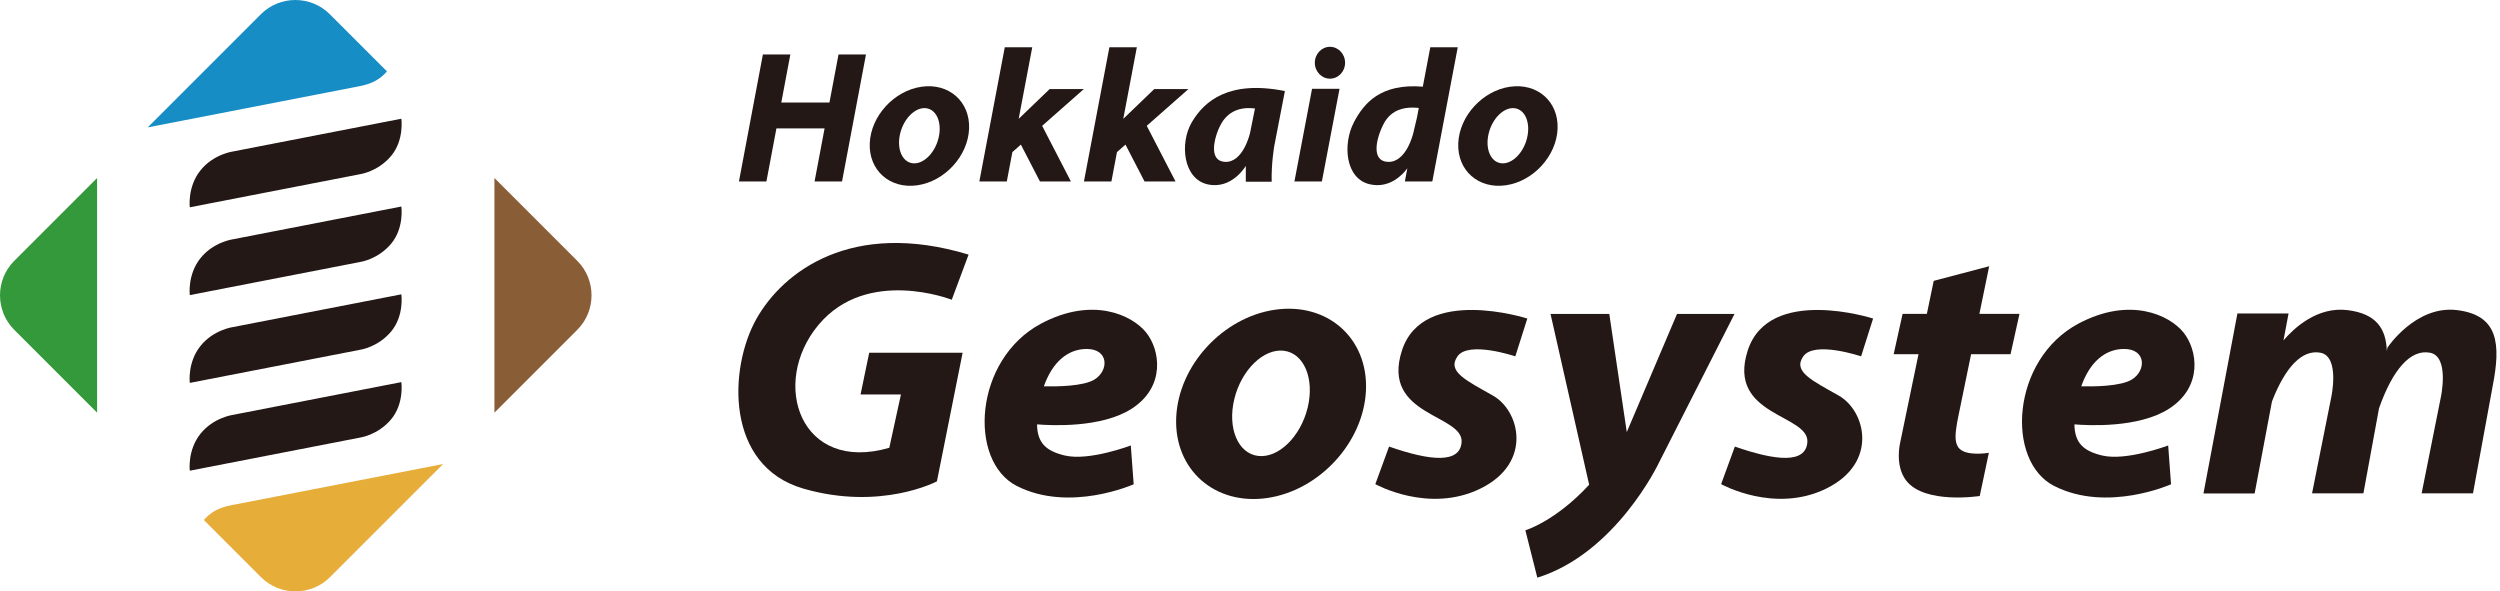
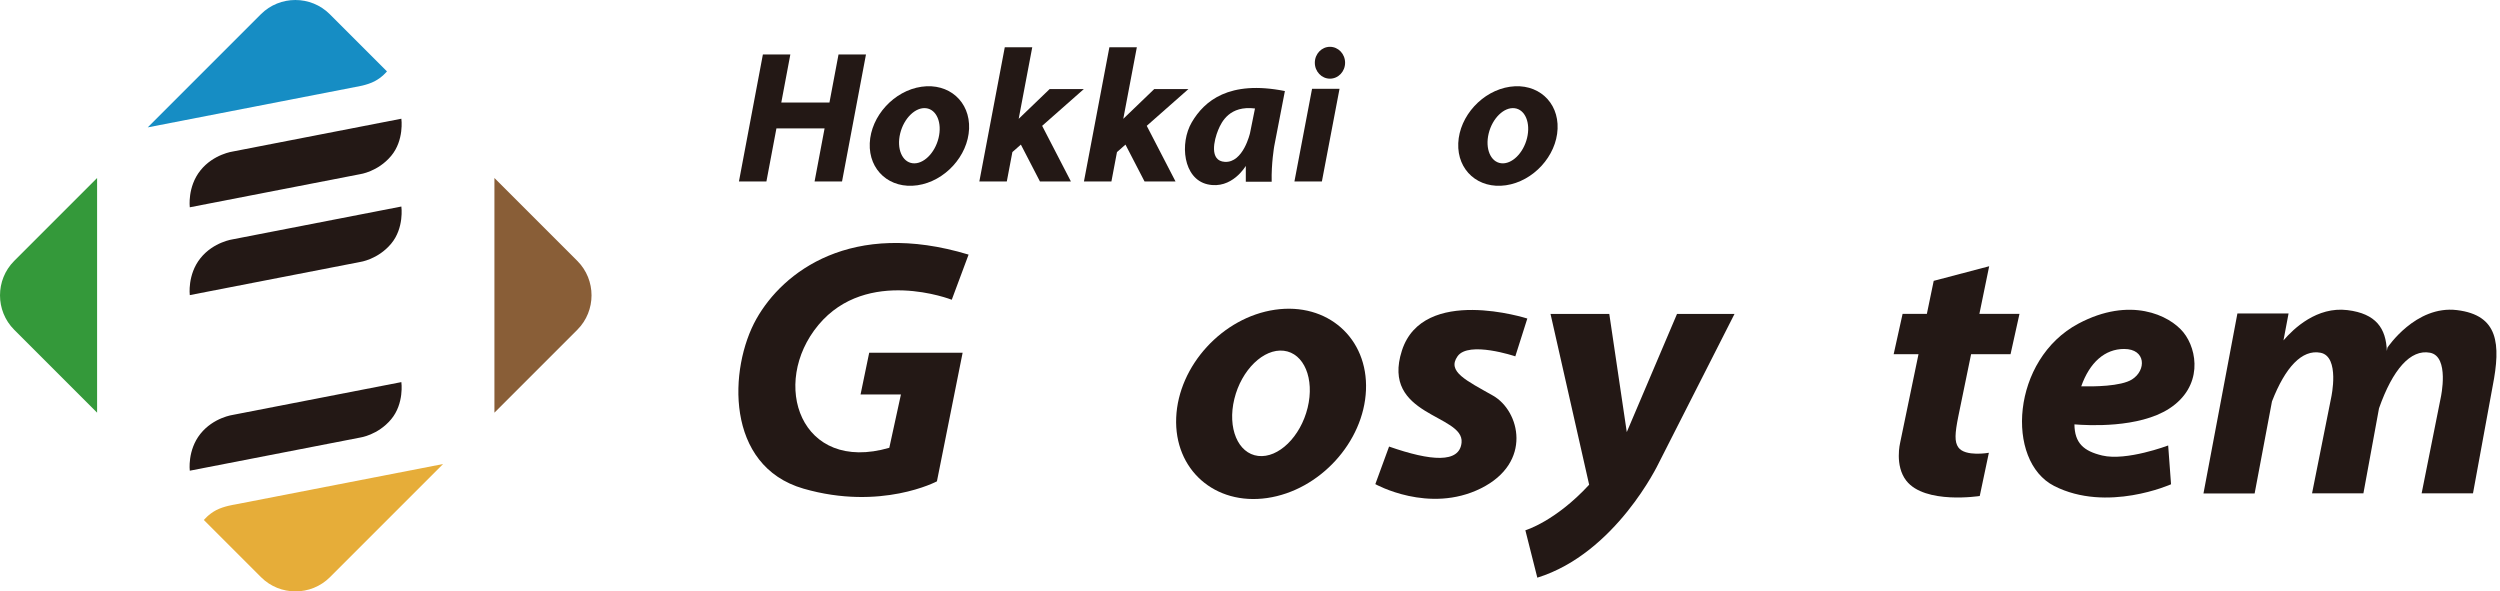
<svg xmlns="http://www.w3.org/2000/svg" width="186" height="44" viewBox="0 0 186 44" fill="none">
  <path d="M27.877 6.043C28.448 5.743 28.79 5.311 28.79 5.311L24.536 1.057C23.127 -0.352 20.821 -0.352 19.412 1.057L10.991 9.477L26.49 6.463C26.49 6.463 27.306 6.344 27.877 6.043Z" fill="#168DC4" />
  <path d="M16.081 37.957C15.51 38.257 15.168 38.689 15.168 38.689L19.422 42.943C20.831 44.352 23.137 44.352 24.547 42.943L32.967 34.523L17.469 37.537C17.469 37.537 16.652 37.656 16.081 37.957Z" fill="#E6AD39" />
  <path d="M29.1 11.601C28.114 12.779 26.792 12.959 26.792 12.959L14.12 15.423C14.12 15.423 13.931 13.909 14.909 12.683C15.886 11.457 17.347 11.267 17.347 11.267L29.861 8.833C29.861 8.833 30.086 10.423 29.1 11.601Z" fill="#231815" />
  <path d="M29.1 18.133C28.114 19.311 26.792 19.491 26.792 19.491L14.12 21.956C14.12 21.956 13.931 20.441 14.909 19.215C15.886 17.989 17.347 17.799 17.347 17.799L29.861 15.365C29.861 15.365 30.086 16.955 29.1 18.133Z" fill="#231815" />
-   <path d="M29.1 24.665C28.114 25.843 26.792 26.023 26.792 26.023L14.12 28.488C14.12 28.488 13.931 26.974 14.909 25.747C15.886 24.521 17.347 24.331 17.347 24.331L29.861 21.897C29.861 21.897 30.086 23.487 29.1 24.665Z" fill="#231815" />
  <path d="M29.1 31.197C28.114 32.375 26.792 32.555 26.792 32.555L14.12 35.02C14.12 35.02 13.931 33.506 14.909 32.279C15.886 31.053 17.347 30.863 17.347 30.863L29.861 28.429C29.861 28.429 30.086 30.019 29.1 31.197Z" fill="#231815" />
  <path d="M7.224 13.244L1.057 19.411C-0.352 20.82 -0.352 23.126 1.057 24.535L7.224 30.703V13.244Z" fill="#34993A" />
  <path d="M36.785 13.244L42.953 19.411C44.362 20.82 44.362 23.126 42.953 24.535L36.785 30.703V13.244Z" fill="#895E37" />
  <path fill-rule="evenodd" clip-rule="evenodd" d="M78.092 6.628L75.79 8.841L76.799 3.518H74.755L72.863 13.503H74.906L75.321 11.315L75.953 10.758L77.373 13.503H79.677L77.536 9.362L80.636 6.628H78.092Z" fill="#231815" />
  <path fill-rule="evenodd" clip-rule="evenodd" d="M88.418 6.628H85.874L83.572 8.841L84.581 3.518H82.538L80.645 13.503H82.689L83.103 11.315L83.735 10.758L85.155 13.503H87.46L85.318 9.362L88.418 6.628Z" fill="#231815" />
  <path fill-rule="evenodd" clip-rule="evenodd" d="M61.711 7.63H58.128L58.802 4.051H56.759L54.977 13.503H57.021L57.766 9.552H61.349L60.604 13.503H62.647L64.429 4.051H62.386L61.711 7.63Z" fill="#231815" />
  <path fill-rule="evenodd" clip-rule="evenodd" d="M96.305 13.503H98.348L99.661 6.606H97.617L96.305 13.503Z" fill="#231815" />
  <path fill-rule="evenodd" clip-rule="evenodd" d="M98.949 3.483C98.327 3.483 97.823 4.013 97.823 4.668C97.823 5.322 98.327 5.853 98.949 5.853C99.571 5.853 100.075 5.322 100.075 4.668C100.075 4.013 99.571 3.483 98.949 3.483Z" fill="#231815" />
  <path fill-rule="evenodd" clip-rule="evenodd" d="M88.668 9.099C87.756 10.656 88.025 13.303 89.842 13.714C91.66 14.124 92.688 12.342 92.688 12.342V13.519H94.613C94.579 12.169 94.801 10.885 94.801 10.885L95.596 6.774C91.431 5.944 89.596 7.516 88.668 9.099ZM93.002 9.899C93.002 9.899 92.503 12.119 91.132 12.043C89.946 11.977 90.325 10.414 90.634 9.668C90.888 9.054 91.492 7.838 93.371 8.07L93.002 9.899Z" fill="#231815" />
-   <path fill-rule="evenodd" clip-rule="evenodd" d="M105.858 6.448C102.708 6.19 101.471 7.684 100.73 9.099C99.889 10.707 100.073 13.303 101.927 13.714C103.416 14.043 104.383 12.961 104.707 12.521L104.521 13.503H106.564L108.456 3.518H106.413L105.858 6.448ZM105.409 8.8L105.149 9.899C105.149 9.899 104.641 12.119 103.242 12.043C102.033 11.977 102.419 10.414 102.734 9.668C102.992 9.058 103.497 7.805 105.558 8.031L105.412 8.8H105.409Z" fill="#231815" />
  <path fill-rule="evenodd" clip-rule="evenodd" d="M112.341 6.454C110.3 6.75 108.578 8.631 108.494 10.655C108.411 12.68 109.997 14.081 112.038 13.785C114.078 13.489 115.801 11.608 115.884 9.584C115.968 7.559 114.382 6.158 112.341 6.454ZM113.613 10.271C113.337 11.401 112.474 12.241 111.686 12.146C110.897 12.052 110.482 11.058 110.758 9.927C111.034 8.796 111.897 7.956 112.685 8.051C113.474 8.146 113.889 9.14 113.613 10.271Z" fill="#231815" />
  <path fill-rule="evenodd" clip-rule="evenodd" d="M68.557 6.454C66.516 6.75 64.794 8.631 64.71 10.655C64.626 12.68 66.213 14.081 68.254 13.785C70.294 13.489 72.016 11.608 72.1 9.584C72.184 7.559 70.598 6.158 68.557 6.454ZM69.828 10.271C69.552 11.401 68.69 12.241 67.901 12.146C67.113 12.052 66.698 11.058 66.974 9.927C67.25 8.796 68.113 7.956 68.901 8.051C69.689 8.146 70.105 9.14 69.828 10.271Z" fill="#231815" />
  <path fill-rule="evenodd" clip-rule="evenodd" d="M94.859 23.044C90.96 23.61 87.669 27.203 87.509 31.072C87.349 34.94 90.38 37.617 94.279 37.052C98.178 36.486 101.468 32.892 101.629 29.024C101.789 25.156 98.758 22.479 94.859 23.044ZM97.288 30.337C96.76 32.497 95.112 34.102 93.606 33.921C92.1 33.74 91.307 31.841 91.835 29.681C92.362 27.52 94.01 25.915 95.516 26.096C97.022 26.277 97.815 28.176 97.288 30.337Z" fill="#231815" />
  <path fill-rule="evenodd" clip-rule="evenodd" d="M67.03 29.346H64.026L64.668 26.245H71.619L69.707 35.812C69.707 35.812 65.553 38.021 59.783 36.356C53.925 34.665 54.222 27.377 56.273 23.732C58.253 20.211 63.346 16.306 72.063 18.943L70.811 22.301C70.811 22.301 64.514 19.829 60.89 24.177C57.267 28.525 59.548 35.236 66.164 33.316L67.03 29.346Z" fill="#231815" />
-   <path d="M84.206 30.402C86.728 28.772 86.326 26.035 85.263 24.725C84.222 23.442 81.293 22.038 77.458 24.076C72.455 26.735 72.007 34.297 75.646 36.154C79.581 38.163 84.346 36.03 84.346 36.03L84.132 33.143C84.132 33.143 81.031 34.319 79.224 33.89C77.834 33.559 77.175 32.962 77.156 31.574L77.157 31.573C78.147 31.656 81.946 31.864 84.206 30.402ZM80.855 25.963C82.489 25.963 82.515 27.549 81.444 28.228C80.613 28.755 78.551 28.764 77.663 28.742C77.663 28.742 77.663 28.742 77.663 28.743L77.662 28.742C77.663 28.742 77.663 28.742 77.663 28.742C78.292 26.965 79.417 25.963 80.855 25.963Z" fill="#231815" />
  <path d="M161.387 30.402C163.908 28.772 163.507 26.035 162.444 24.725C161.402 23.442 158.473 22.038 154.638 24.076C149.636 26.735 149.188 34.297 152.827 36.154C156.761 38.163 161.526 36.03 161.526 36.03L161.312 33.143C161.312 33.143 158.212 34.319 156.405 33.89C155.015 33.559 154.356 32.962 154.337 31.574L154.337 31.573C155.328 31.656 159.127 31.864 161.387 30.402ZM158.035 25.963C159.669 25.963 159.696 27.549 158.624 28.228C157.794 28.755 155.731 28.764 154.844 28.742C154.844 28.742 154.844 28.742 154.844 28.743L154.843 28.742C154.843 28.742 154.844 28.742 154.844 28.742C155.472 26.965 156.598 25.963 158.035 25.963Z" fill="#231815" />
  <path d="M112.739 26.512L113.633 23.699C113.633 23.699 105.875 21.204 104.302 26.084C102.721 30.989 108.937 30.81 108.741 32.924C108.596 34.484 106.457 34.31 103.347 33.224L102.324 36.019C102.324 36.019 106.31 38.253 110.175 36.336C114.04 34.418 113.074 30.568 111.081 29.436C109.088 28.304 107.636 27.646 108.442 26.506C109.267 25.339 112.739 26.512 112.739 26.512Z" fill="#231815" />
-   <path d="M138.466 26.512L139.359 23.699C139.359 23.699 131.602 21.204 130.029 26.084C128.448 30.989 134.664 30.81 134.467 32.924C134.322 34.484 132.184 34.31 129.074 33.224L128.051 36.019C128.051 36.019 132.037 38.253 135.902 36.336C139.767 34.418 138.801 30.568 136.808 29.436C134.815 28.304 133.363 27.646 134.169 26.506C134.994 25.339 138.466 26.512 138.466 26.512Z" fill="#231815" />
  <path d="M124.77 23.357L121.04 32.128C121.037 32.133 121.035 32.138 121.032 32.143L119.731 23.357H115.359L118.233 36.064C115.711 38.8 113.487 39.453 113.487 39.453L114.377 42.979C120.221 41.163 123.395 34.484 123.395 34.484L129.048 23.357L124.77 23.357Z" fill="#231815" />
  <path d="M146.65 26.351H149.585L150.249 23.352H147.267L147.995 19.808L143.868 20.895L143.359 23.352H141.553L140.889 26.351H142.737L141.372 32.934C141.372 32.934 140.949 34.635 141.827 35.763C143.213 37.543 147.293 36.902 147.293 36.902L147.972 33.686C147.972 33.686 146.205 34.005 145.696 33.279C145.406 32.865 145.447 32.241 145.693 31.007L146.65 26.351Z" fill="#231815" />
  <path fill-rule="evenodd" clip-rule="evenodd" d="M182.803 23.072C179.723 22.695 177.625 25.865 177.625 25.865L177.581 26.112C177.523 24.425 176.774 23.332 174.65 23.072C172.384 22.794 170.65 24.438 169.891 25.325L170.269 23.321H166.463L163.938 36.712H167.745L169.035 29.865C170.025 27.313 171.277 25.982 172.642 26.243C174.111 26.523 173.443 29.564 173.443 29.564L172.017 36.703H175.838L176.999 30.377C178.016 27.492 179.342 25.965 180.795 26.243C182.264 26.523 181.596 29.564 181.596 29.564L180.17 36.703H183.991L185.453 28.734C186.072 25.578 185.883 23.45 182.803 23.072Z" fill="#231815" />
</svg>